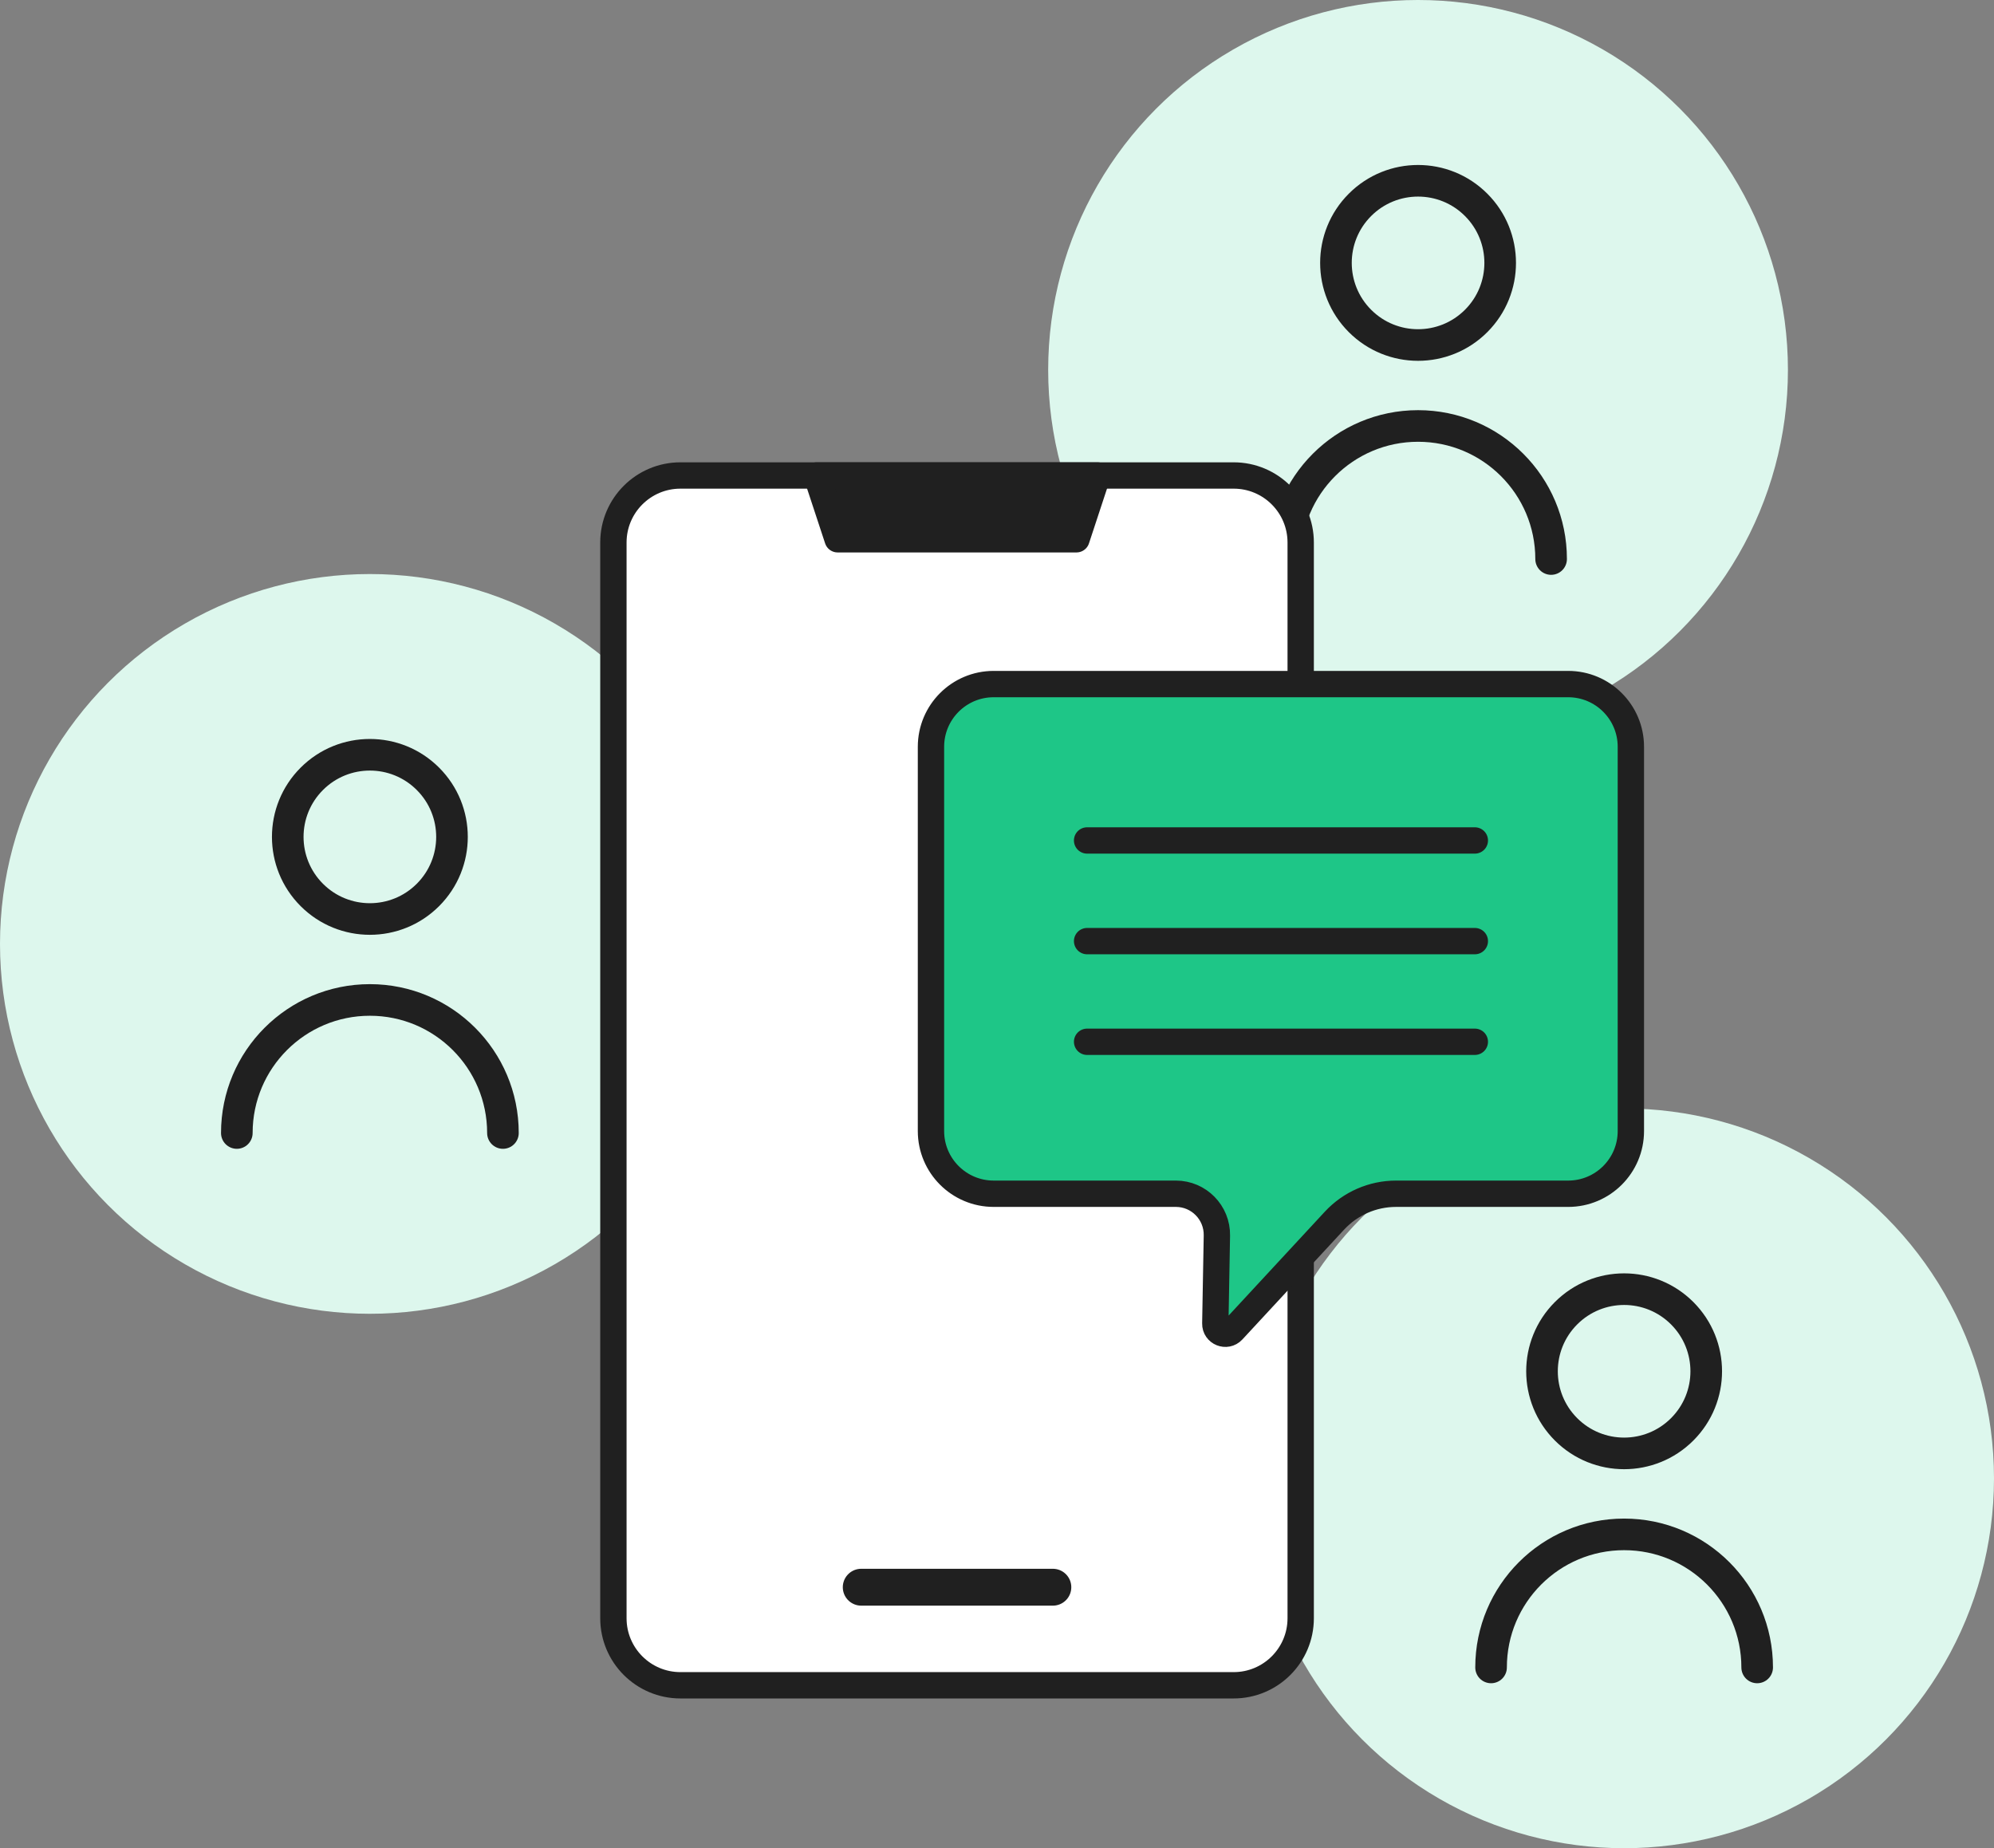
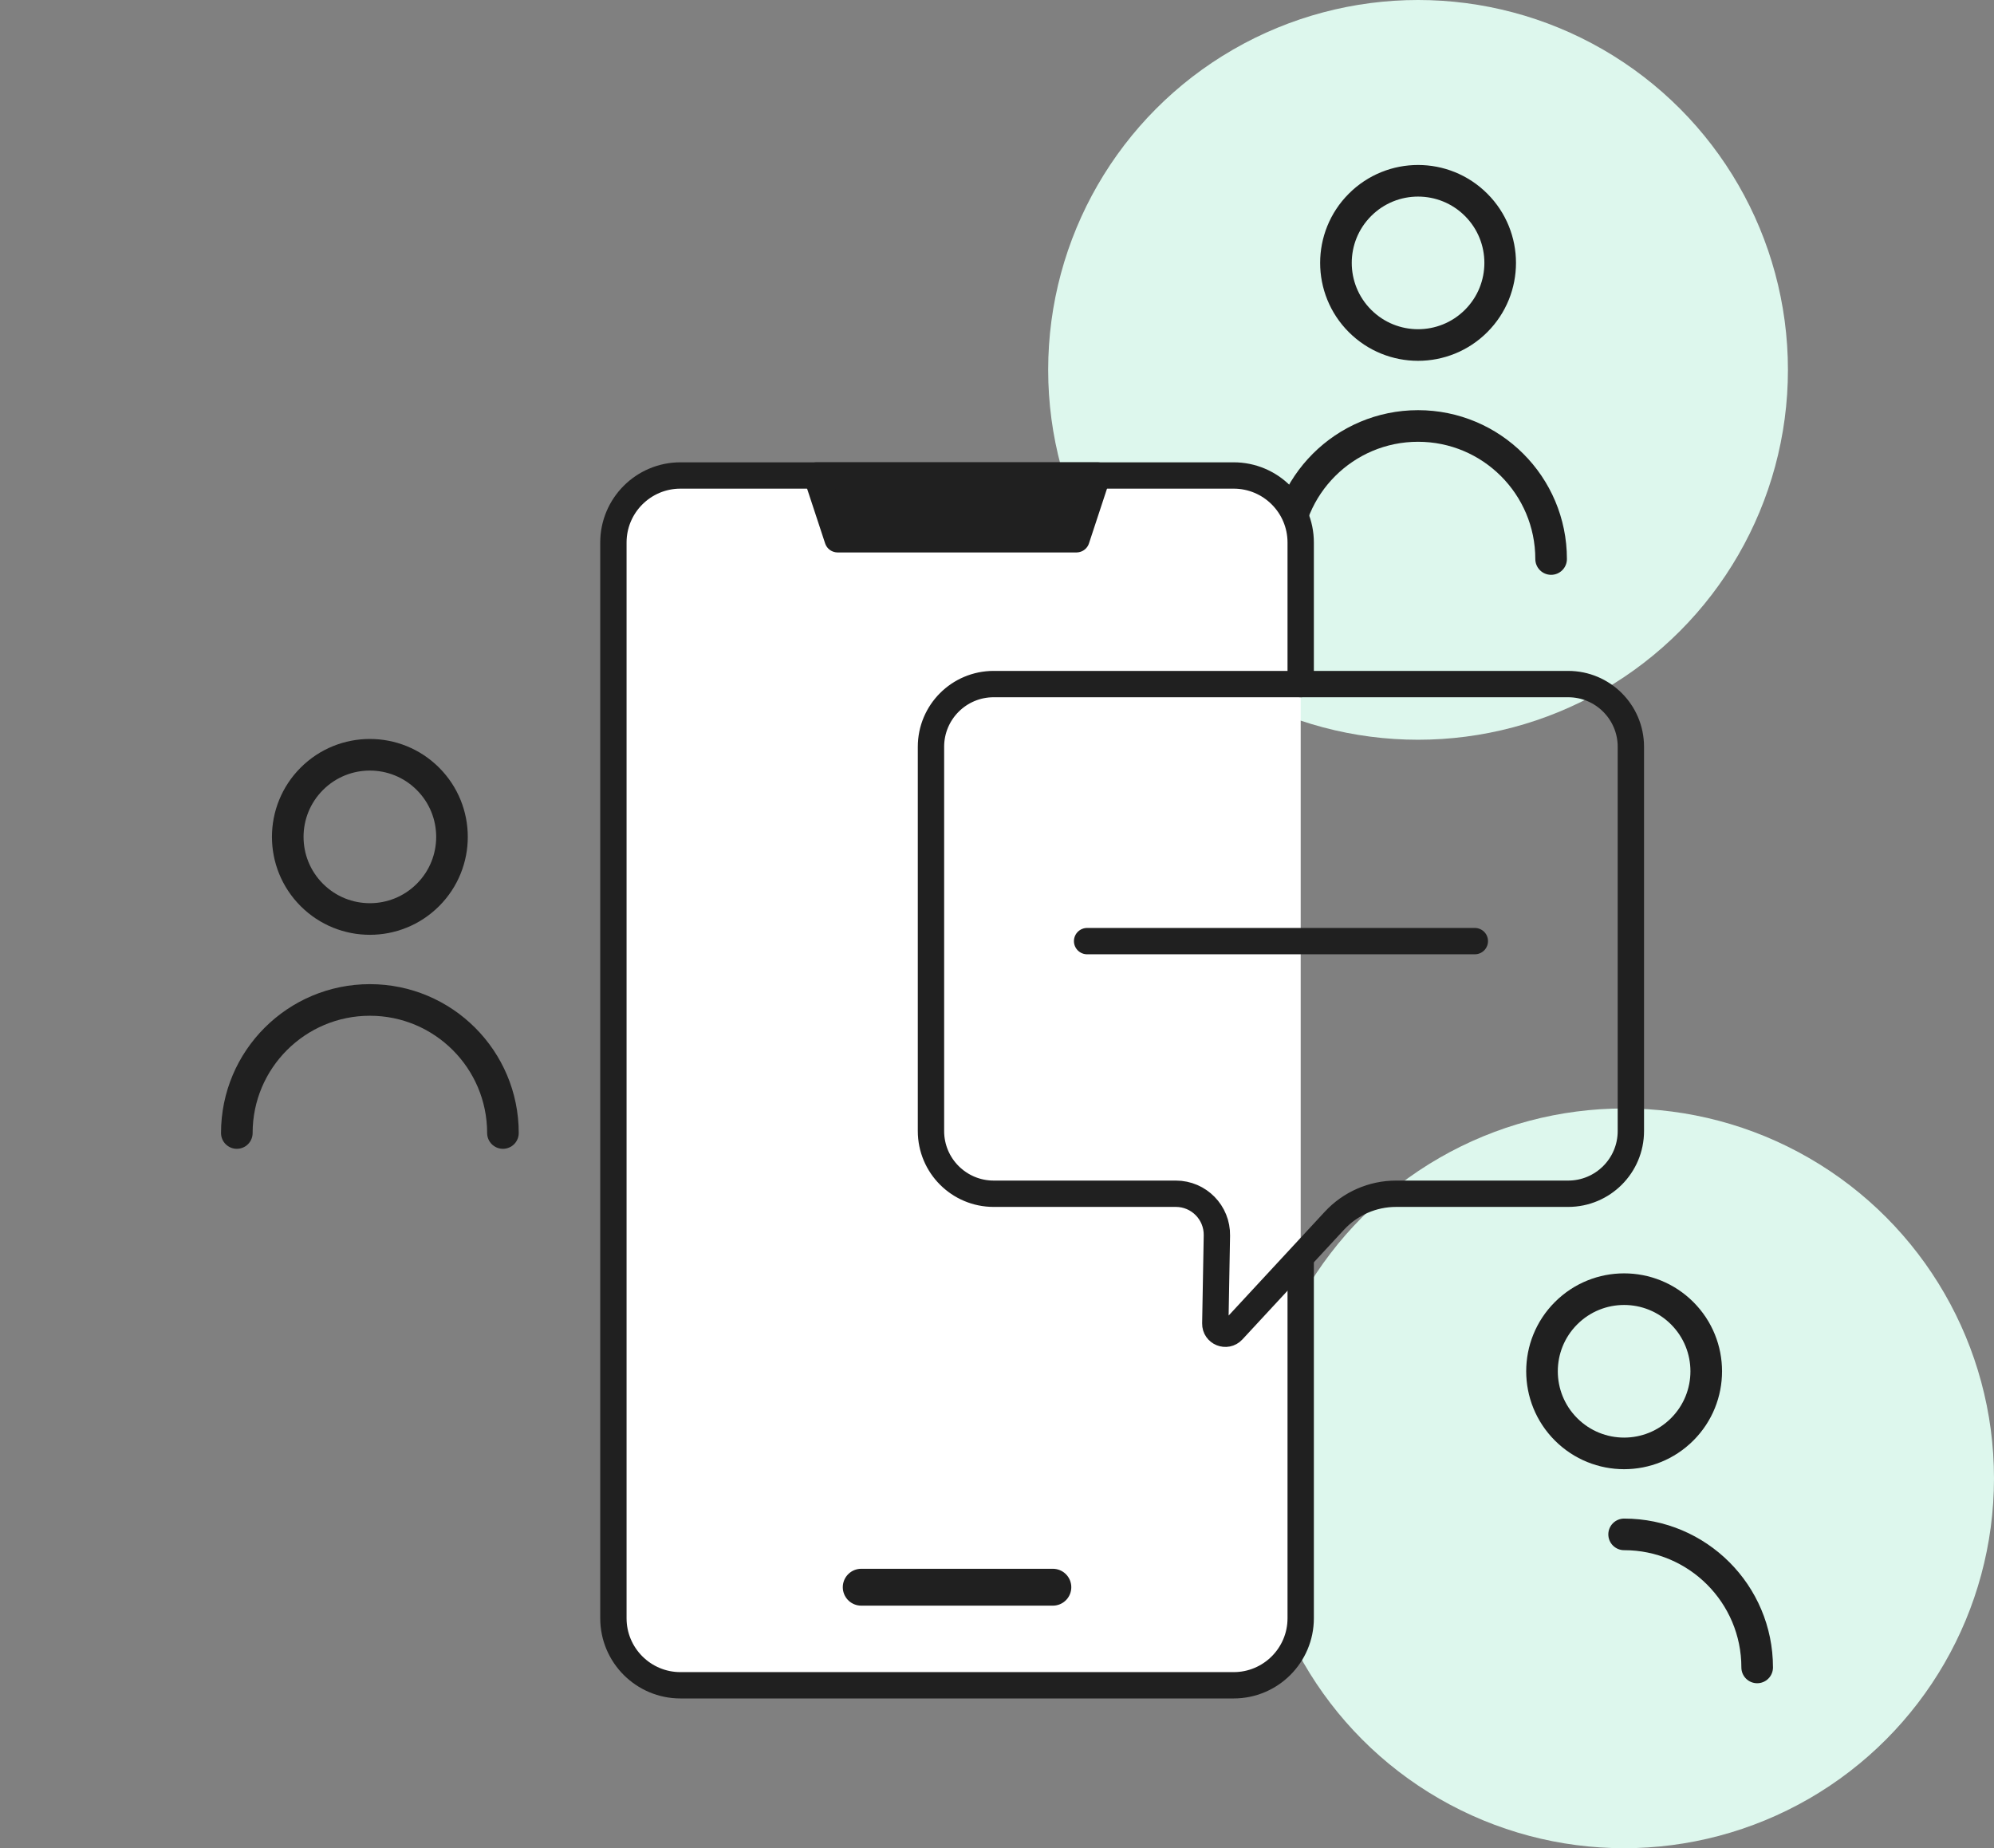
<svg xmlns="http://www.w3.org/2000/svg" id="merit01" viewBox="0 0 378.55 350.88">
  <rect x="0" y="0" width="378.55" height="350.88" fill="#808080" stroke="none" />
  <g id="illustration">
-     <circle cx="70.22" cy="179.2" r="70.22" fill="#ddf7ed" stroke-width="0" />
    <circle cx="269.21" cy="70.22" r="70.22" fill="#ddf7ed" stroke-width="0" />
    <circle cx="308.33" cy="280.66" r="70.22" fill="#ddf7ed" stroke-width="0" />
    <circle cx="70.22" cy="158.88" r="15.59" transform="translate(-91.78 96.19) rotate(-45)" fill="none" stroke="#202020" stroke-linecap="round" stroke-linejoin="round" stroke-width="6" />
    <path d="M95.48,215.1c0-13.95-11.31-25.26-25.26-25.26h0c-13.95,0-25.26,11.31-25.26,25.26" fill="none" stroke="#202020" stroke-linecap="round" stroke-linejoin="round" stroke-width="6" />
    <circle cx="308.33" cy="260.34" r="15.59" transform="translate(-93.78 294.27) rotate(-45)" fill="none" stroke="#202020" stroke-linecap="round" stroke-linejoin="round" stroke-width="6" />
-     <path d="M333.59,316.56c0-13.95-11.31-25.26-25.26-25.26h0c-13.95,0-25.26,11.31-25.26,25.26" fill="none" stroke="#202020" stroke-linecap="round" stroke-linejoin="round" stroke-width="6" />
+     <path d="M333.59,316.56c0-13.95-11.31-25.26-25.26-25.26h0" fill="none" stroke="#202020" stroke-linecap="round" stroke-linejoin="round" stroke-width="6" />
    <circle cx="269.21" cy="49.91" r="15.59" transform="translate(43.56 204.98) rotate(-45)" fill="none" stroke="#202020" stroke-linecap="round" stroke-linejoin="round" stroke-width="6" />
    <path d="M294.47,106.13c0-13.95-11.31-25.26-25.26-25.26h0c-13.95,0-25.26,11.31-25.26,25.26" fill="none" stroke="#202020" stroke-linecap="round" stroke-linejoin="round" stroke-width="6" />
    <path d="M246.93,239.48v67.74c0,7.03-5.7,12.73-12.73,12.73h-105.02c-7.03,0-12.73-5.7-12.73-12.73V103c0-7.03,5.7-12.73,12.73-12.73h105.02c7.03,0,12.73,5.7,12.73,12.73v26.87" fill="#fff" stroke="#202020" stroke-linecap="round" stroke-linejoin="round" stroke-width="5" />
    <polygon points="208.35 90.27 204.36 102.38 159.02 102.38 155.03 90.27 208.35 90.27" fill="#202020" stroke="#202020" stroke-linecap="round" stroke-linejoin="round" stroke-width="5" />
-     <path d="M297.73,129.87h-109.09c-6.57,0-11.9,5.33-11.9,11.9v72.96c0,6.57,5.33,11.9,11.9,11.9h34.59c4.36,0,7.87,3.58,7.79,7.94l-.3,16.7c-.03,1.75,2.11,2.61,3.3,1.33l19.32-20.86c3.02-3.26,7.26-5.11,11.69-5.11h32.68c6.57,0,11.9-5.33,11.9-11.9v-72.96c0-6.57-5.33-11.9-11.9-11.9Z" fill="#1ec687" stroke-width="0" />
    <line x1="163.5" y1="301.33" x2="199.88" y2="301.33" fill="none" stroke="#202020" stroke-linecap="round" stroke-linejoin="round" stroke-width="7" />
    <path d="M297.73,129.87h-109.09c-6.57,0-11.9,5.33-11.9,11.9v72.96c0,6.57,5.33,11.9,11.9,11.9h34.59c4.36,0,7.87,3.58,7.79,7.94l-.3,16.7c-.03,1.75,2.11,2.61,3.3,1.33l19.32-20.86c3.02-3.26,7.26-5.11,11.69-5.11h32.68c6.57,0,11.9-5.33,11.9-11.9v-72.96c0-6.57-5.33-11.9-11.9-11.9Z" fill="none" stroke="#202020" stroke-linecap="round" stroke-linejoin="round" stroke-width="5" />
-     <line x1="206.38" y1="159.56" x2="279.99" y2="159.56" fill="none" stroke="#202020" stroke-linecap="round" stroke-linejoin="round" stroke-width="5" />
    <line x1="206.38" y1="178.67" x2="279.99" y2="178.67" fill="none" stroke="#202020" stroke-linecap="round" stroke-linejoin="round" stroke-width="5" />
-     <line x1="206.38" y1="197.78" x2="279.99" y2="197.78" fill="none" stroke="#202020" stroke-linecap="round" stroke-linejoin="round" stroke-width="5" />
  </g>
</svg>